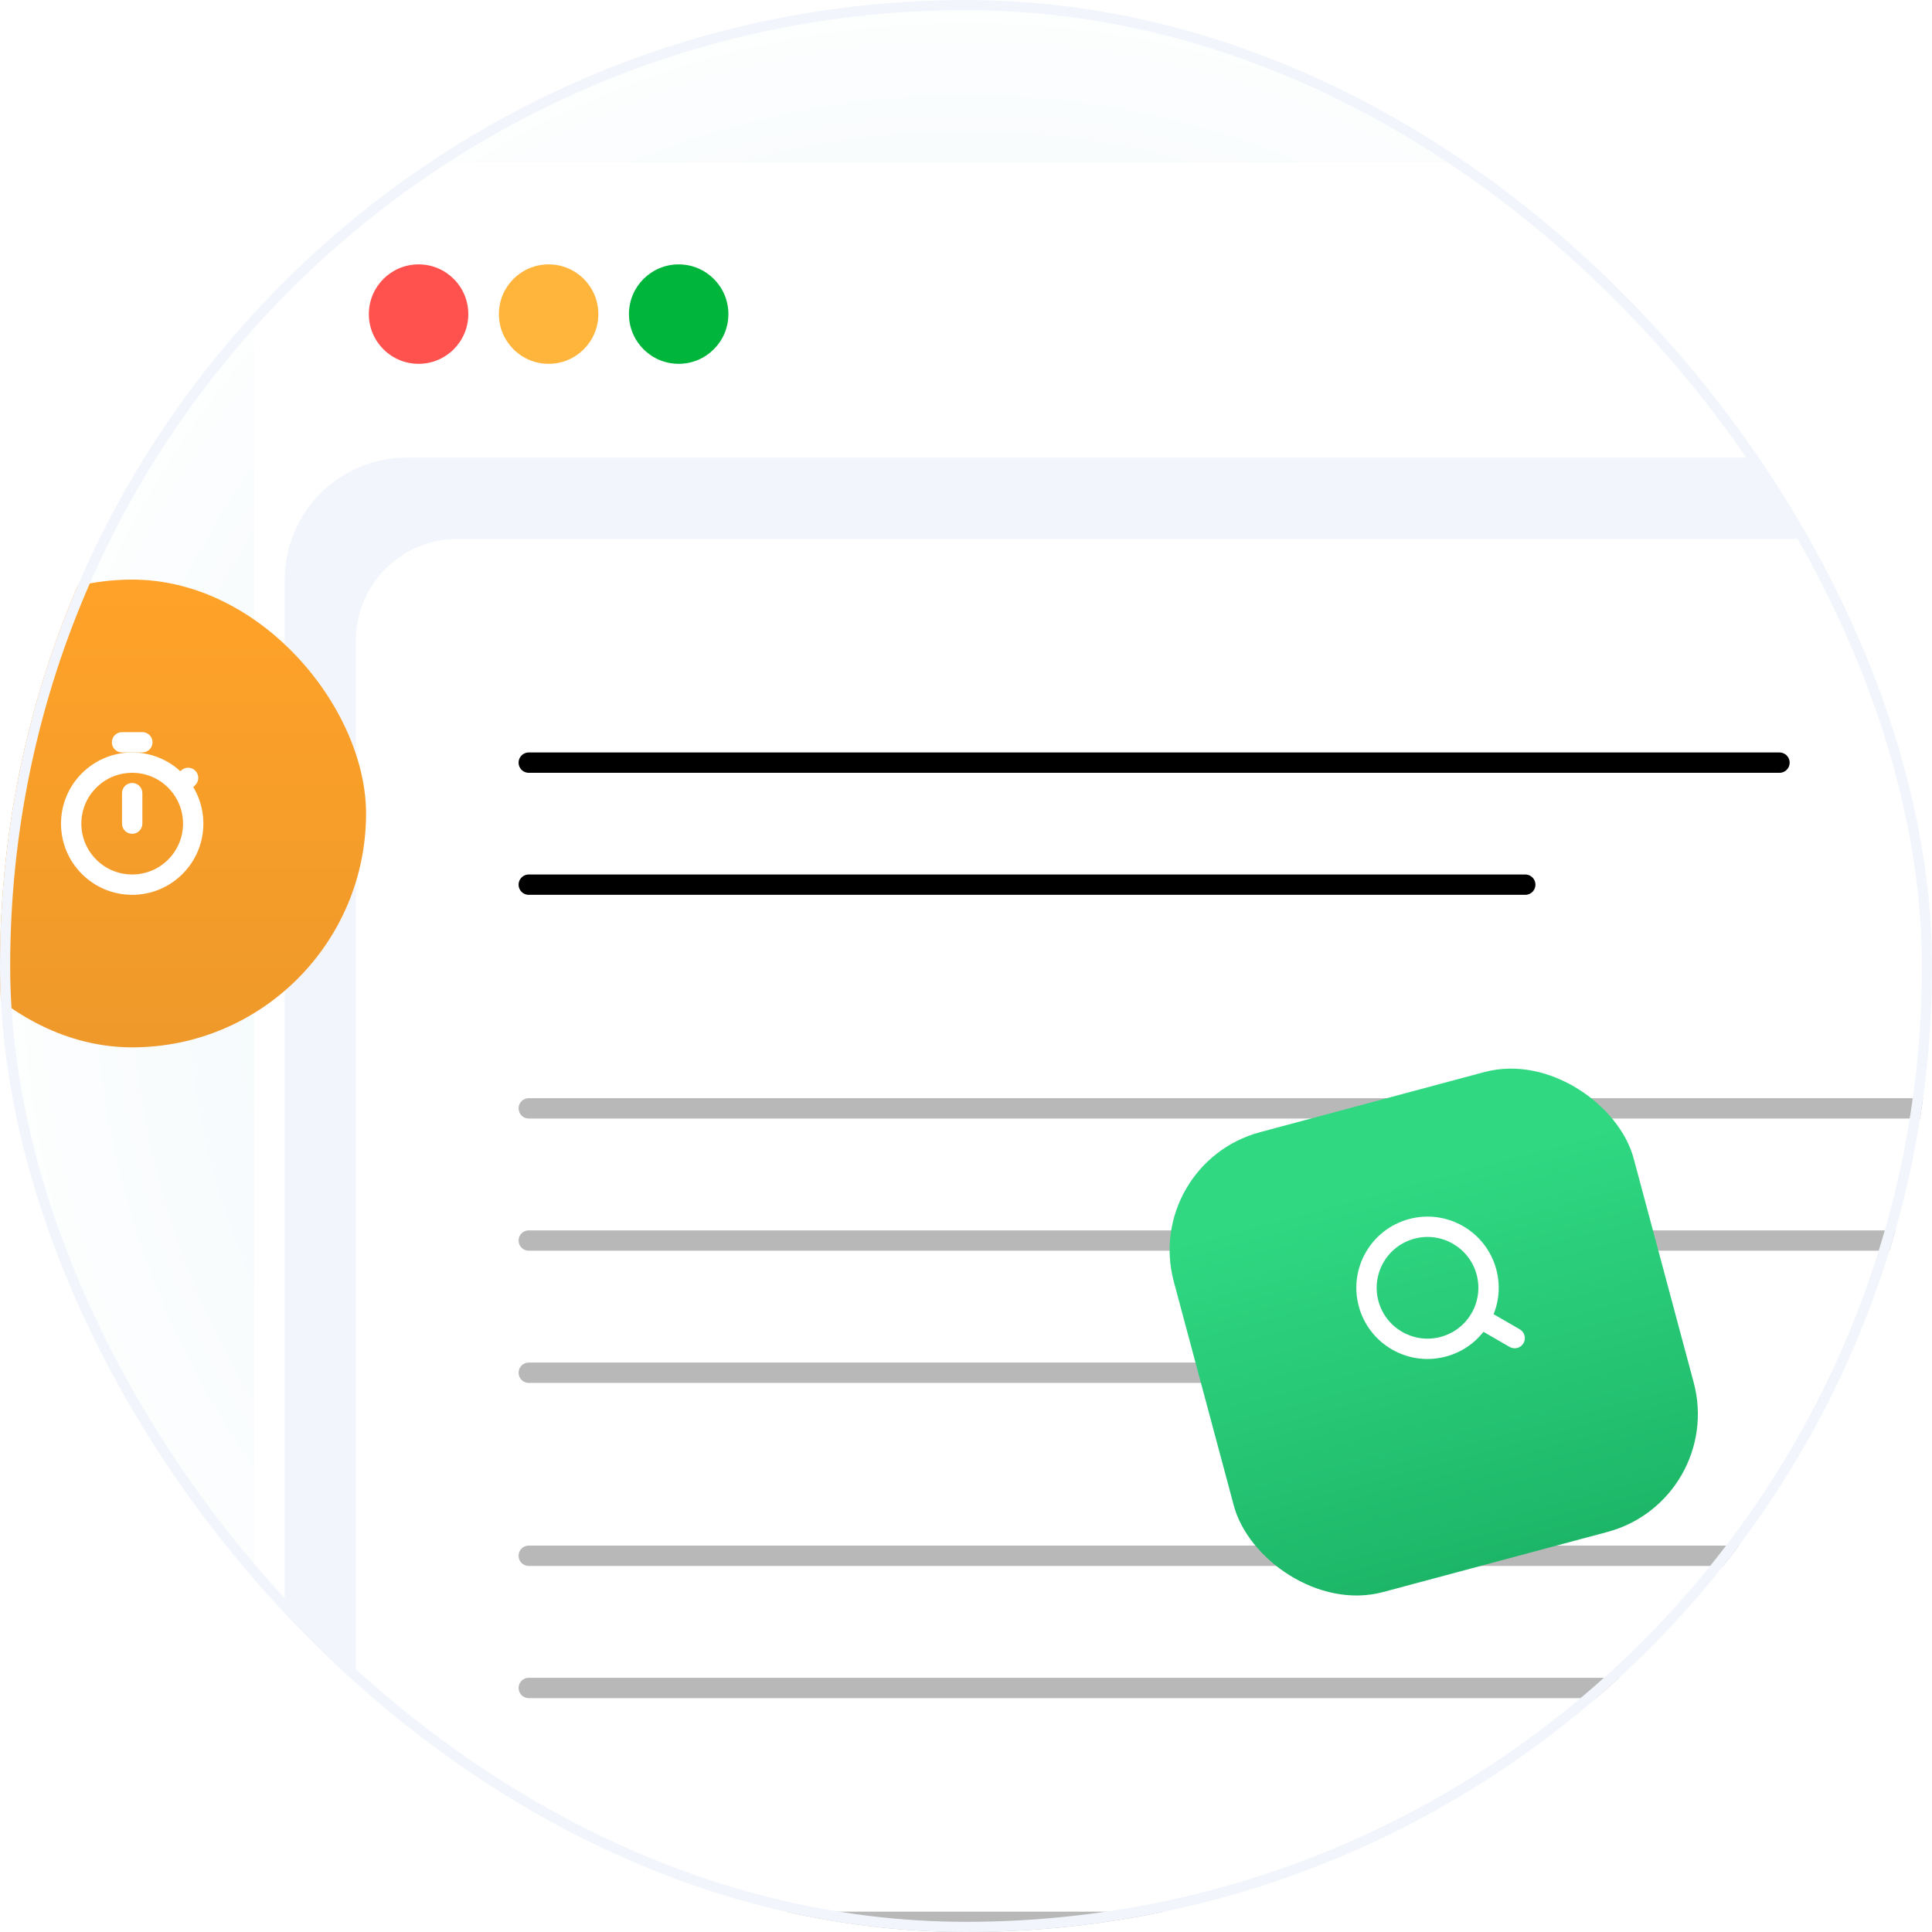
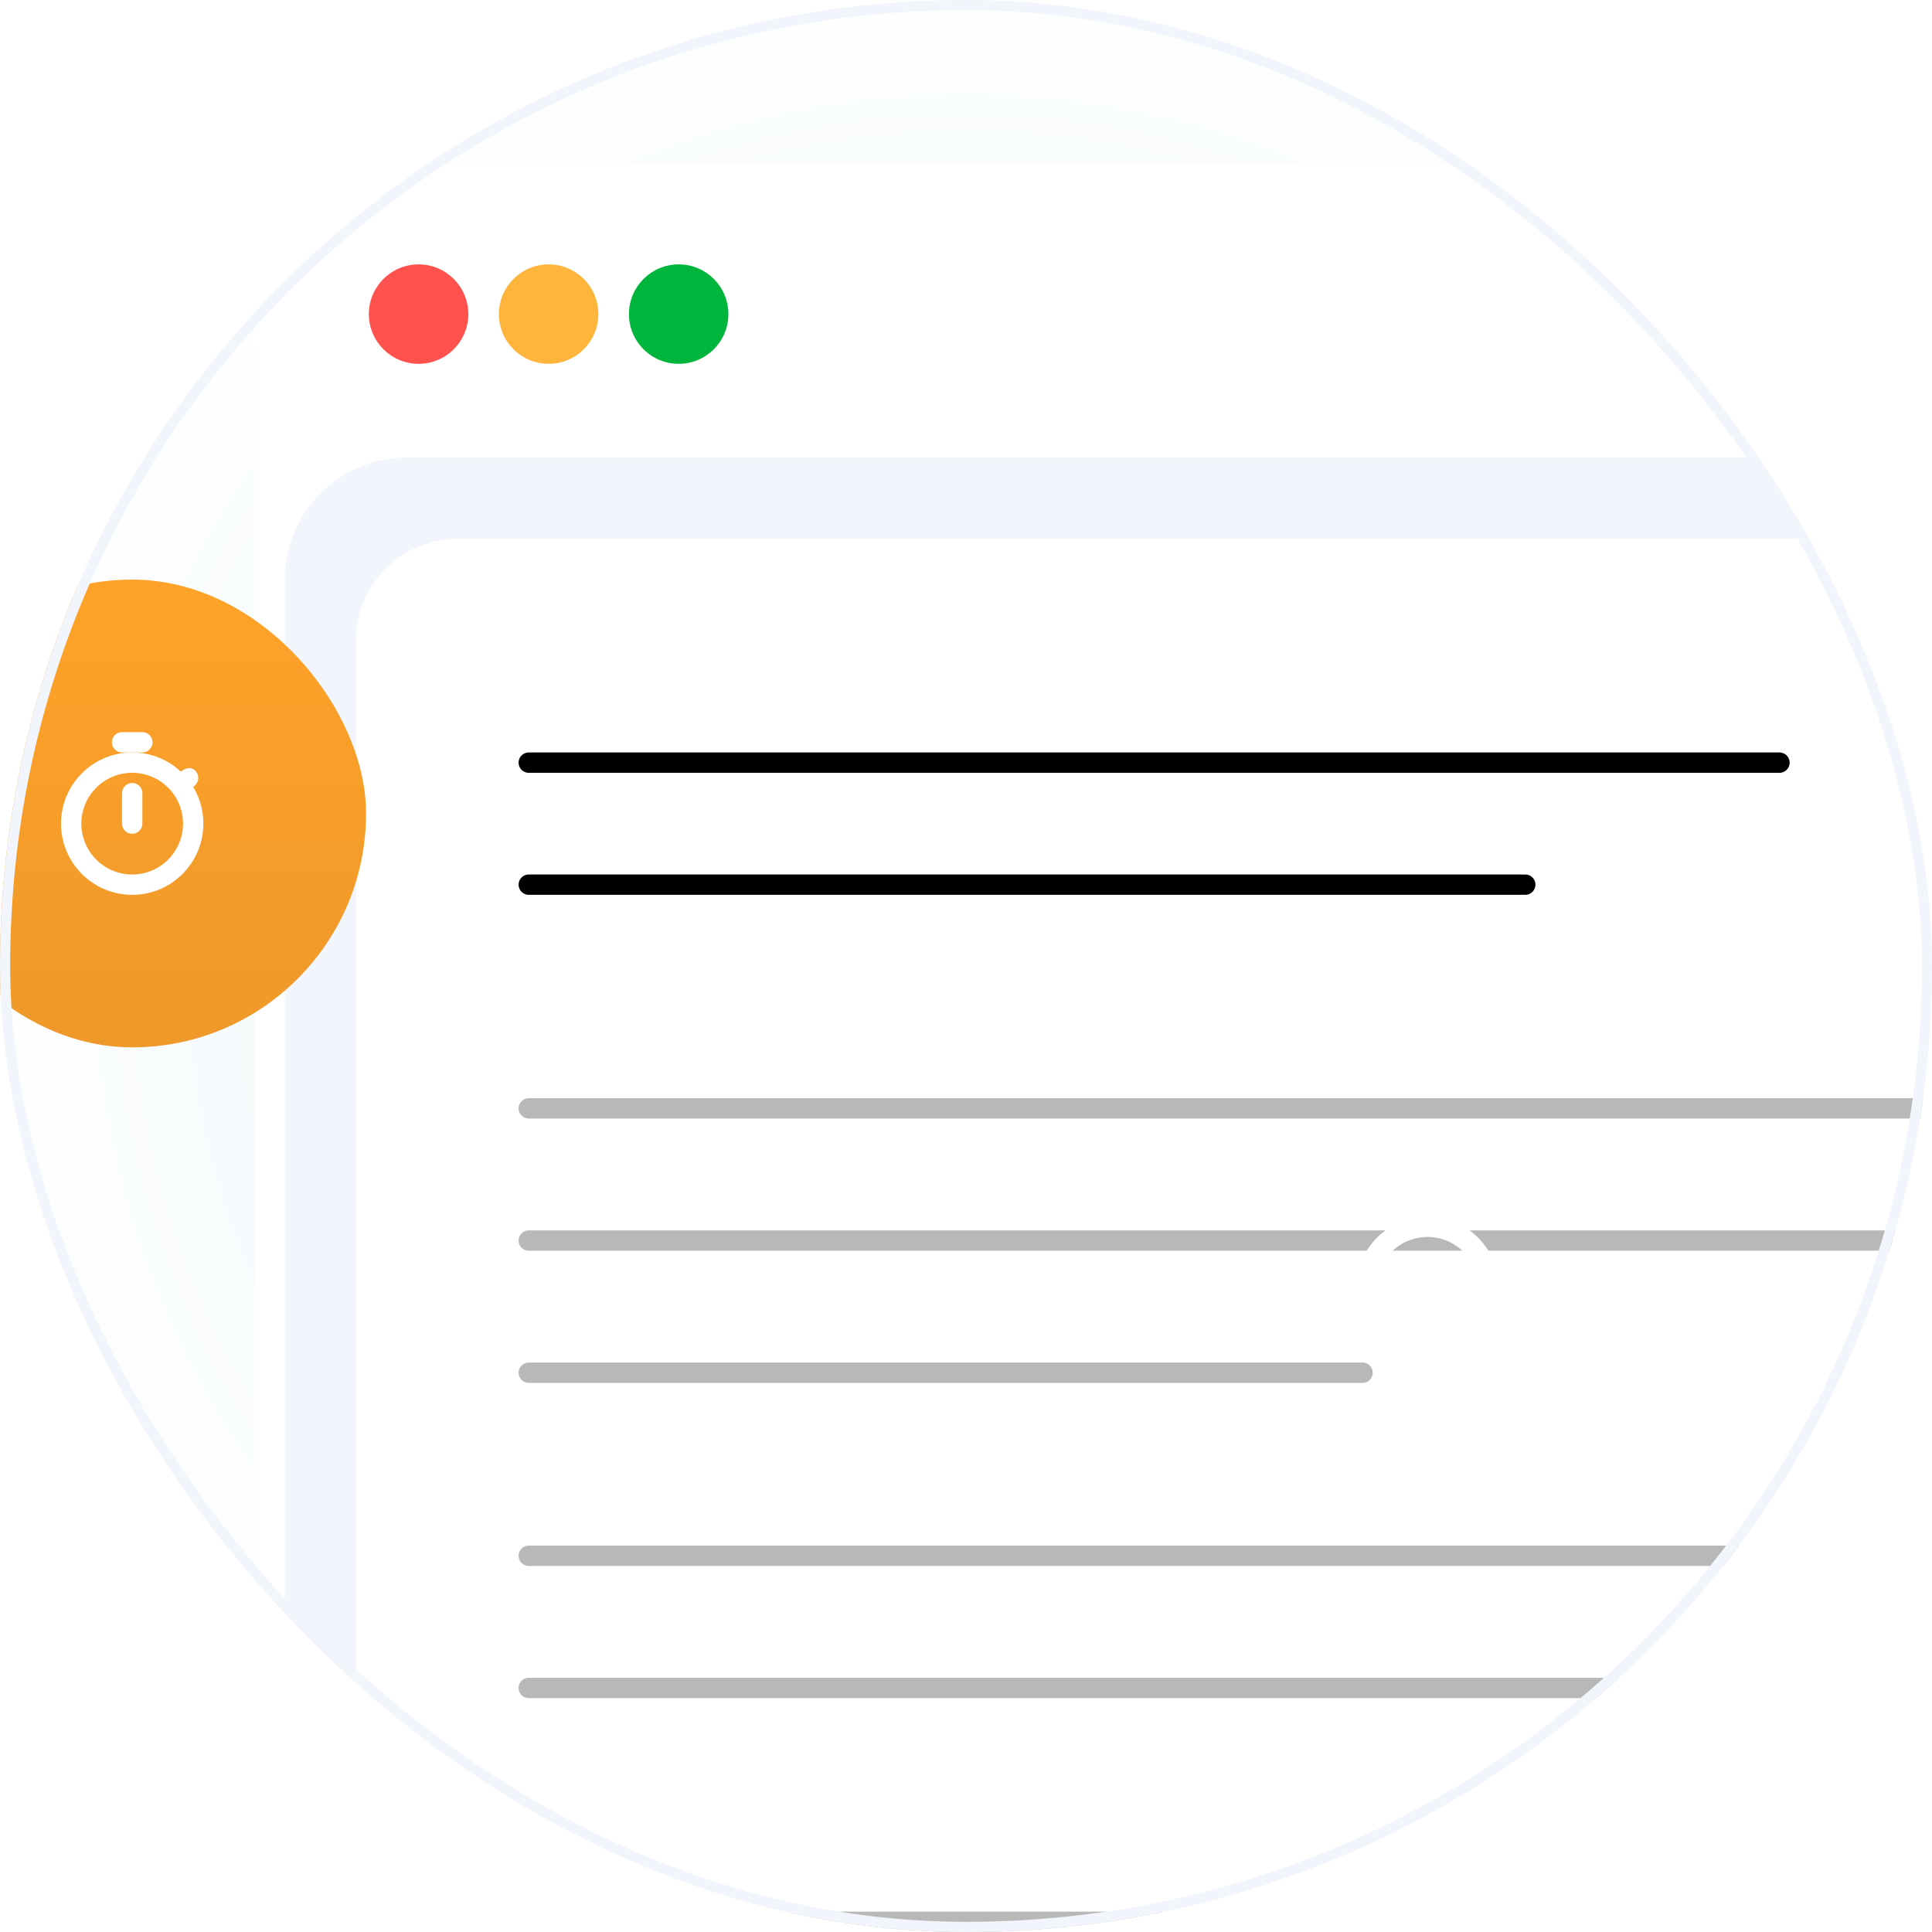
<svg xmlns="http://www.w3.org/2000/svg" width="190" height="190" viewBox="0 0 190 190" fill="none">
  <g clip-path="url(#clip0_65_2460)">
    <rect width="190" height="190" rx="95" fill="url(#paint0_radial_65_2460)" />
    <path d="M25 27C25 20.925 29.925 16 36 16H315C321.075 16 326 20.925 326 27V179C326 185.075 321.075 190 315 190H36C29.925 190 25 185.075 25 179V27Z" fill="white" />
    <path d="M28 57C28 50.373 33.373 45 40 45H180C186.627 45 192 50.373 192 57V324C192 330.627 186.627 336 180 336H40C33.373 336 28 330.627 28 324V57Z" fill="#F2F6FC" />
    <path d="M35 63C35 57.477 39.477 53 45 53H189C194.523 53 199 57.477 199 63V334C199 339.523 194.523 344 189 344H45C39.477 344 35 339.523 35 334V63Z" fill="white" />
    <circle cx="41.165" cy="30.89" r="4.89" fill="#FF514D" />
    <circle cx="53.954" cy="30.89" r="4.89" fill="#FFB53C" />
    <circle cx="66.743" cy="30.89" r="4.89" fill="#00B53C" />
    <line x1="52" y1="75" x2="175" y2="75" stroke="black" stroke-width="2" stroke-linecap="round" />
    <line x1="52" y1="87" x2="150" y2="87" stroke="black" stroke-width="2" stroke-linecap="round" />
    <line x1="52" y1="109" x2="191" y2="109" stroke="#B8B8B8" stroke-width="2" stroke-linecap="round" />
    <line x1="52" y1="153" x2="191" y2="153" stroke="#B8B8B8" stroke-width="2" stroke-linecap="round" />
    <line x1="52" y1="122" x2="191" y2="122" stroke="#B8B8B8" stroke-width="2" stroke-linecap="round" />
    <line x1="52" y1="166" x2="191" y2="166" stroke="#B8B8B8" stroke-width="2" stroke-linecap="round" />
    <line x1="52" y1="135" x2="134" y2="135" stroke="#B8B8B8" stroke-width="2" stroke-linecap="round" />
    <line x1="77" y1="189" x2="159" y2="189" stroke="#B8B8B8" stroke-width="2" stroke-linecap="round" />
    <g filter="url(#filter0_d_65_2460)">
-       <rect x="112.33" y="110.447" width="46.818" height="46.818" rx="12" transform="rotate(-15 112.33 110.447)" fill="url(#paint1_linear_65_2460)" />
-     </g>
+       </g>
    <rect x="-10" y="57" width="46" height="46" rx="23" fill="url(#paint2_linear_65_2460)" />
    <g clip-path="url(#clip1_65_2460)">
      <path fill-rule="evenodd" clip-rule="evenodd" d="M13 86C15.761 86 18 83.761 18 81C18 78.239 15.761 76 13 76C10.239 76 8 78.239 8 81C8 83.761 10.239 86 13 86ZM20 81C20 84.866 16.866 88 13 88C9.134 88 6 84.866 6 81C6 77.134 9.134 74 13 74C16.866 74 20 77.134 20 81Z" fill="white" />
      <path fill-rule="evenodd" clip-rule="evenodd" d="M13 82C12.448 82 12 81.552 12 81L12 78C12 77.448 12.448 77 13 77C13.552 77 14 77.448 14 78L14 81C14 81.552 13.552 82 13 82Z" fill="white" />
      <path fill-rule="evenodd" clip-rule="evenodd" d="M11 73C11 72.448 11.448 72 12 72H14C14.552 72 15 72.448 15 73C15 73.552 14.552 74 14 74H12C11.448 74 11 73.552 11 73Z" fill="white" />
-       <path fill-rule="evenodd" clip-rule="evenodd" d="M17.293 77.707C16.902 77.317 16.902 76.683 17.293 76.293L17.793 75.793C18.183 75.402 18.817 75.402 19.207 75.793C19.598 76.183 19.598 76.817 19.207 77.207L18.707 77.707C18.317 78.098 17.683 78.098 17.293 77.707Z" fill="white" />
+       <path fill-rule="evenodd" clip-rule="evenodd" d="M17.293 77.707C16.902 77.317 16.902 76.683 17.293 76.293C18.183 75.402 18.817 75.402 19.207 75.793C19.598 76.183 19.598 76.817 19.207 77.207L18.707 77.707C18.317 78.098 17.683 78.098 17.293 77.707Z" fill="white" />
    </g>
    <g clip-path="url(#clip2_65_2460)">
      <path fill-rule="evenodd" clip-rule="evenodd" d="M139.094 121.817C136.426 122.532 134.843 125.273 135.558 127.941C136.273 130.608 139.014 132.191 141.682 131.476C144.349 130.761 145.932 128.02 145.217 125.352C144.503 122.685 141.761 121.102 139.094 121.817ZM133.626 128.458C132.626 124.724 134.842 120.886 138.576 119.885C142.31 118.884 146.149 121.101 147.149 124.835C148.15 128.569 145.934 132.407 142.199 133.408C138.465 134.409 134.627 132.193 133.626 128.458Z" fill="white" />
      <path fill-rule="evenodd" clip-rule="evenodd" d="M145.033 129.328C145.309 128.85 145.921 128.686 146.399 128.962L149.461 130.73C149.939 131.006 150.103 131.618 149.827 132.096C149.551 132.574 148.939 132.738 148.461 132.462L145.399 130.694C144.921 130.418 144.757 129.807 145.033 129.328Z" fill="white" />
    </g>
  </g>
  <rect x="0.5" y="0.5" width="189" height="189" rx="94.5" stroke="#F2F6FC" />
  <defs>
    <filter id="filter0_d_65_2460" x="111.024" y="101.024" width="59.952" height="59.952" filterUnits="userSpaceOnUse" color-interpolation-filters="sRGB">
      <feFlood flood-opacity="0" result="BackgroundImageFix" />
      <feColorMatrix in="SourceAlpha" type="matrix" values="0 0 0 0 0 0 0 0 0 0 0 0 0 0 0 0 0 0 127 0" result="hardAlpha" />
      <feOffset dy="4" />
      <feGaussianBlur stdDeviation="2" />
      <feComposite in2="hardAlpha" operator="out" />
      <feColorMatrix type="matrix" values="0 0 0 0 0.135 0 0 0 0 0.575 0 0 0 0 0.352 0 0 0 0.15 0" />
      <feBlend mode="normal" in2="BackgroundImageFix" result="effect1_dropShadow_65_2460" />
      <feBlend mode="normal" in="SourceGraphic" in2="effect1_dropShadow_65_2460" result="shape" />
    </filter>
    <radialGradient id="paint0_radial_65_2460" cx="0" cy="0" r="1" gradientUnits="userSpaceOnUse" gradientTransform="translate(95 95) rotate(90) scale(102)">
      <stop offset="0.65" stop-color="#F5FAFC" />
      <stop offset="1" stop-color="white" />
    </radialGradient>
    <linearGradient id="paint1_linear_65_2460" x1="135.739" y1="110.447" x2="135.739" y2="157.265" gradientUnits="userSpaceOnUse">
      <stop offset="0.179" stop-color="#30D882" />
      <stop offset="1" stop-color="#1DB668" />
    </linearGradient>
    <linearGradient id="paint2_linear_65_2460" x1="13" y1="57" x2="13" y2="103" gradientUnits="userSpaceOnUse">
      <stop stop-color="#FFA229" />
      <stop offset="1" stop-color="#EE992A" />
    </linearGradient>
    <clipPath id="clip0_65_2460">
      <rect width="190" height="190" rx="95" fill="white" />
    </clipPath>
    <clipPath id="clip1_65_2460">
      <rect width="16" height="16" fill="white" transform="translate(5 72)" />
    </clipPath>
    <clipPath id="clip2_65_2460">
      <rect width="16" height="16" fill="white" transform="translate(131.202 121.343) rotate(-15)" />
    </clipPath>
  </defs>
</svg>